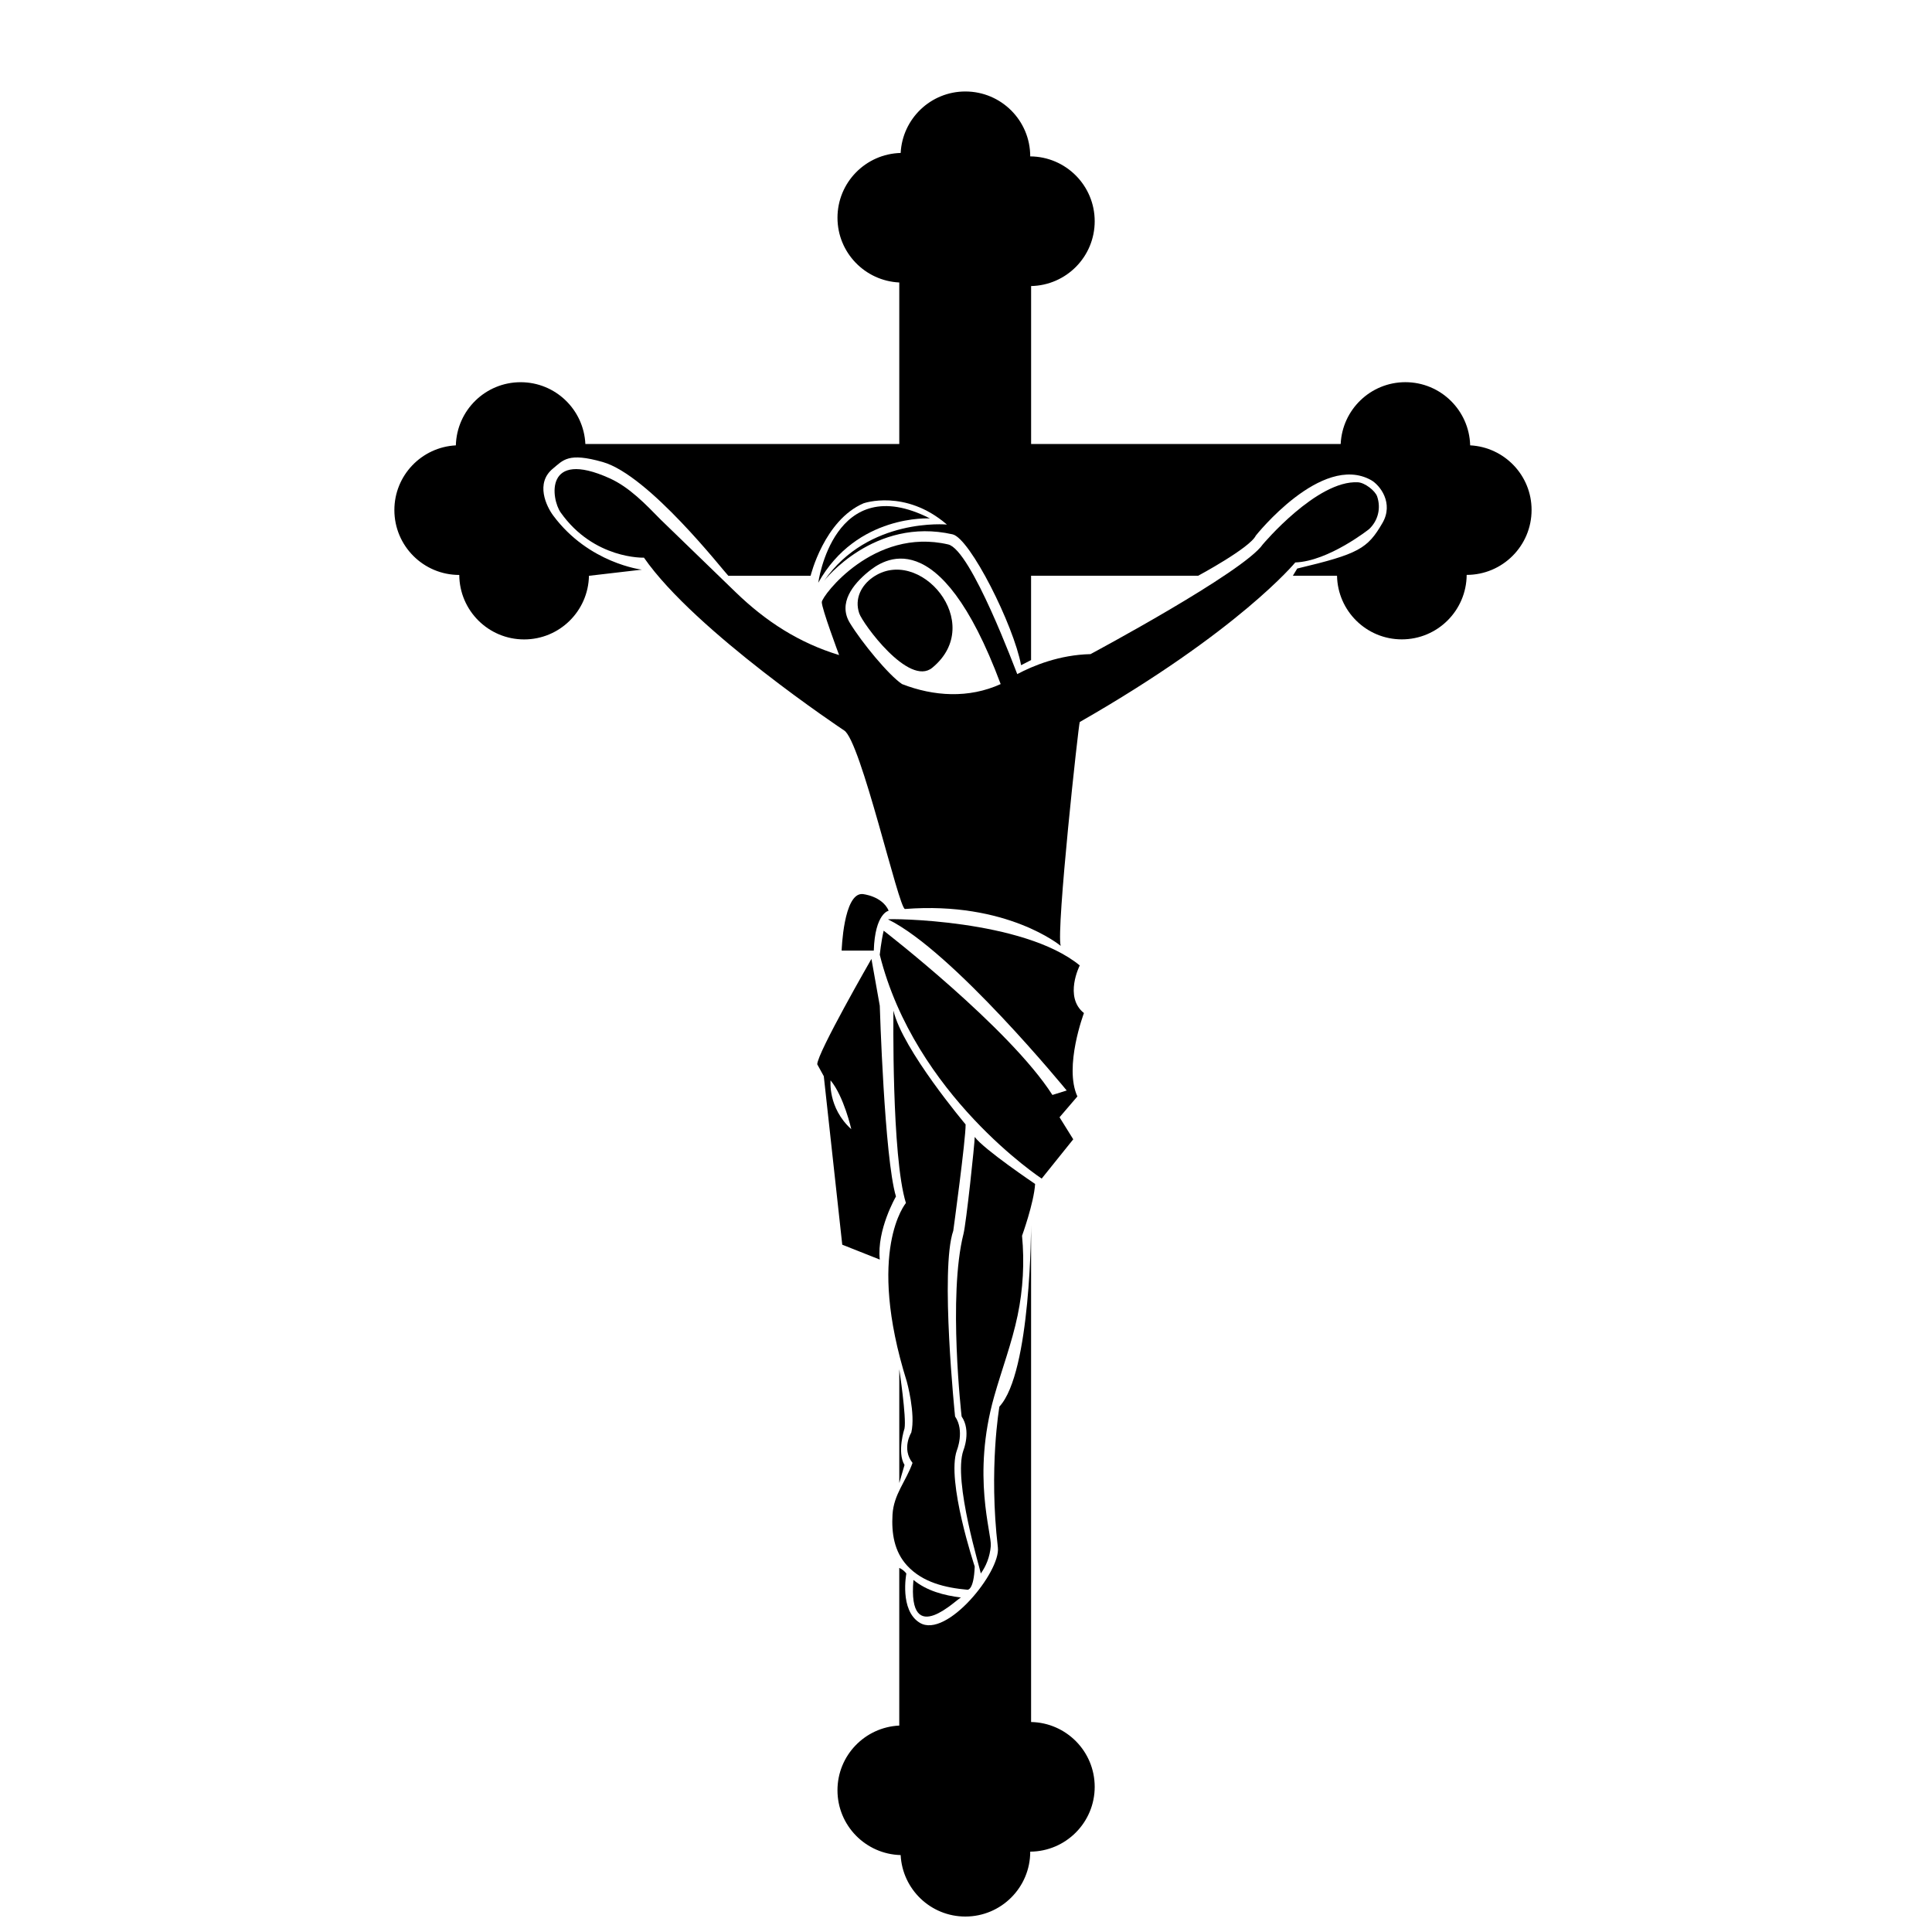
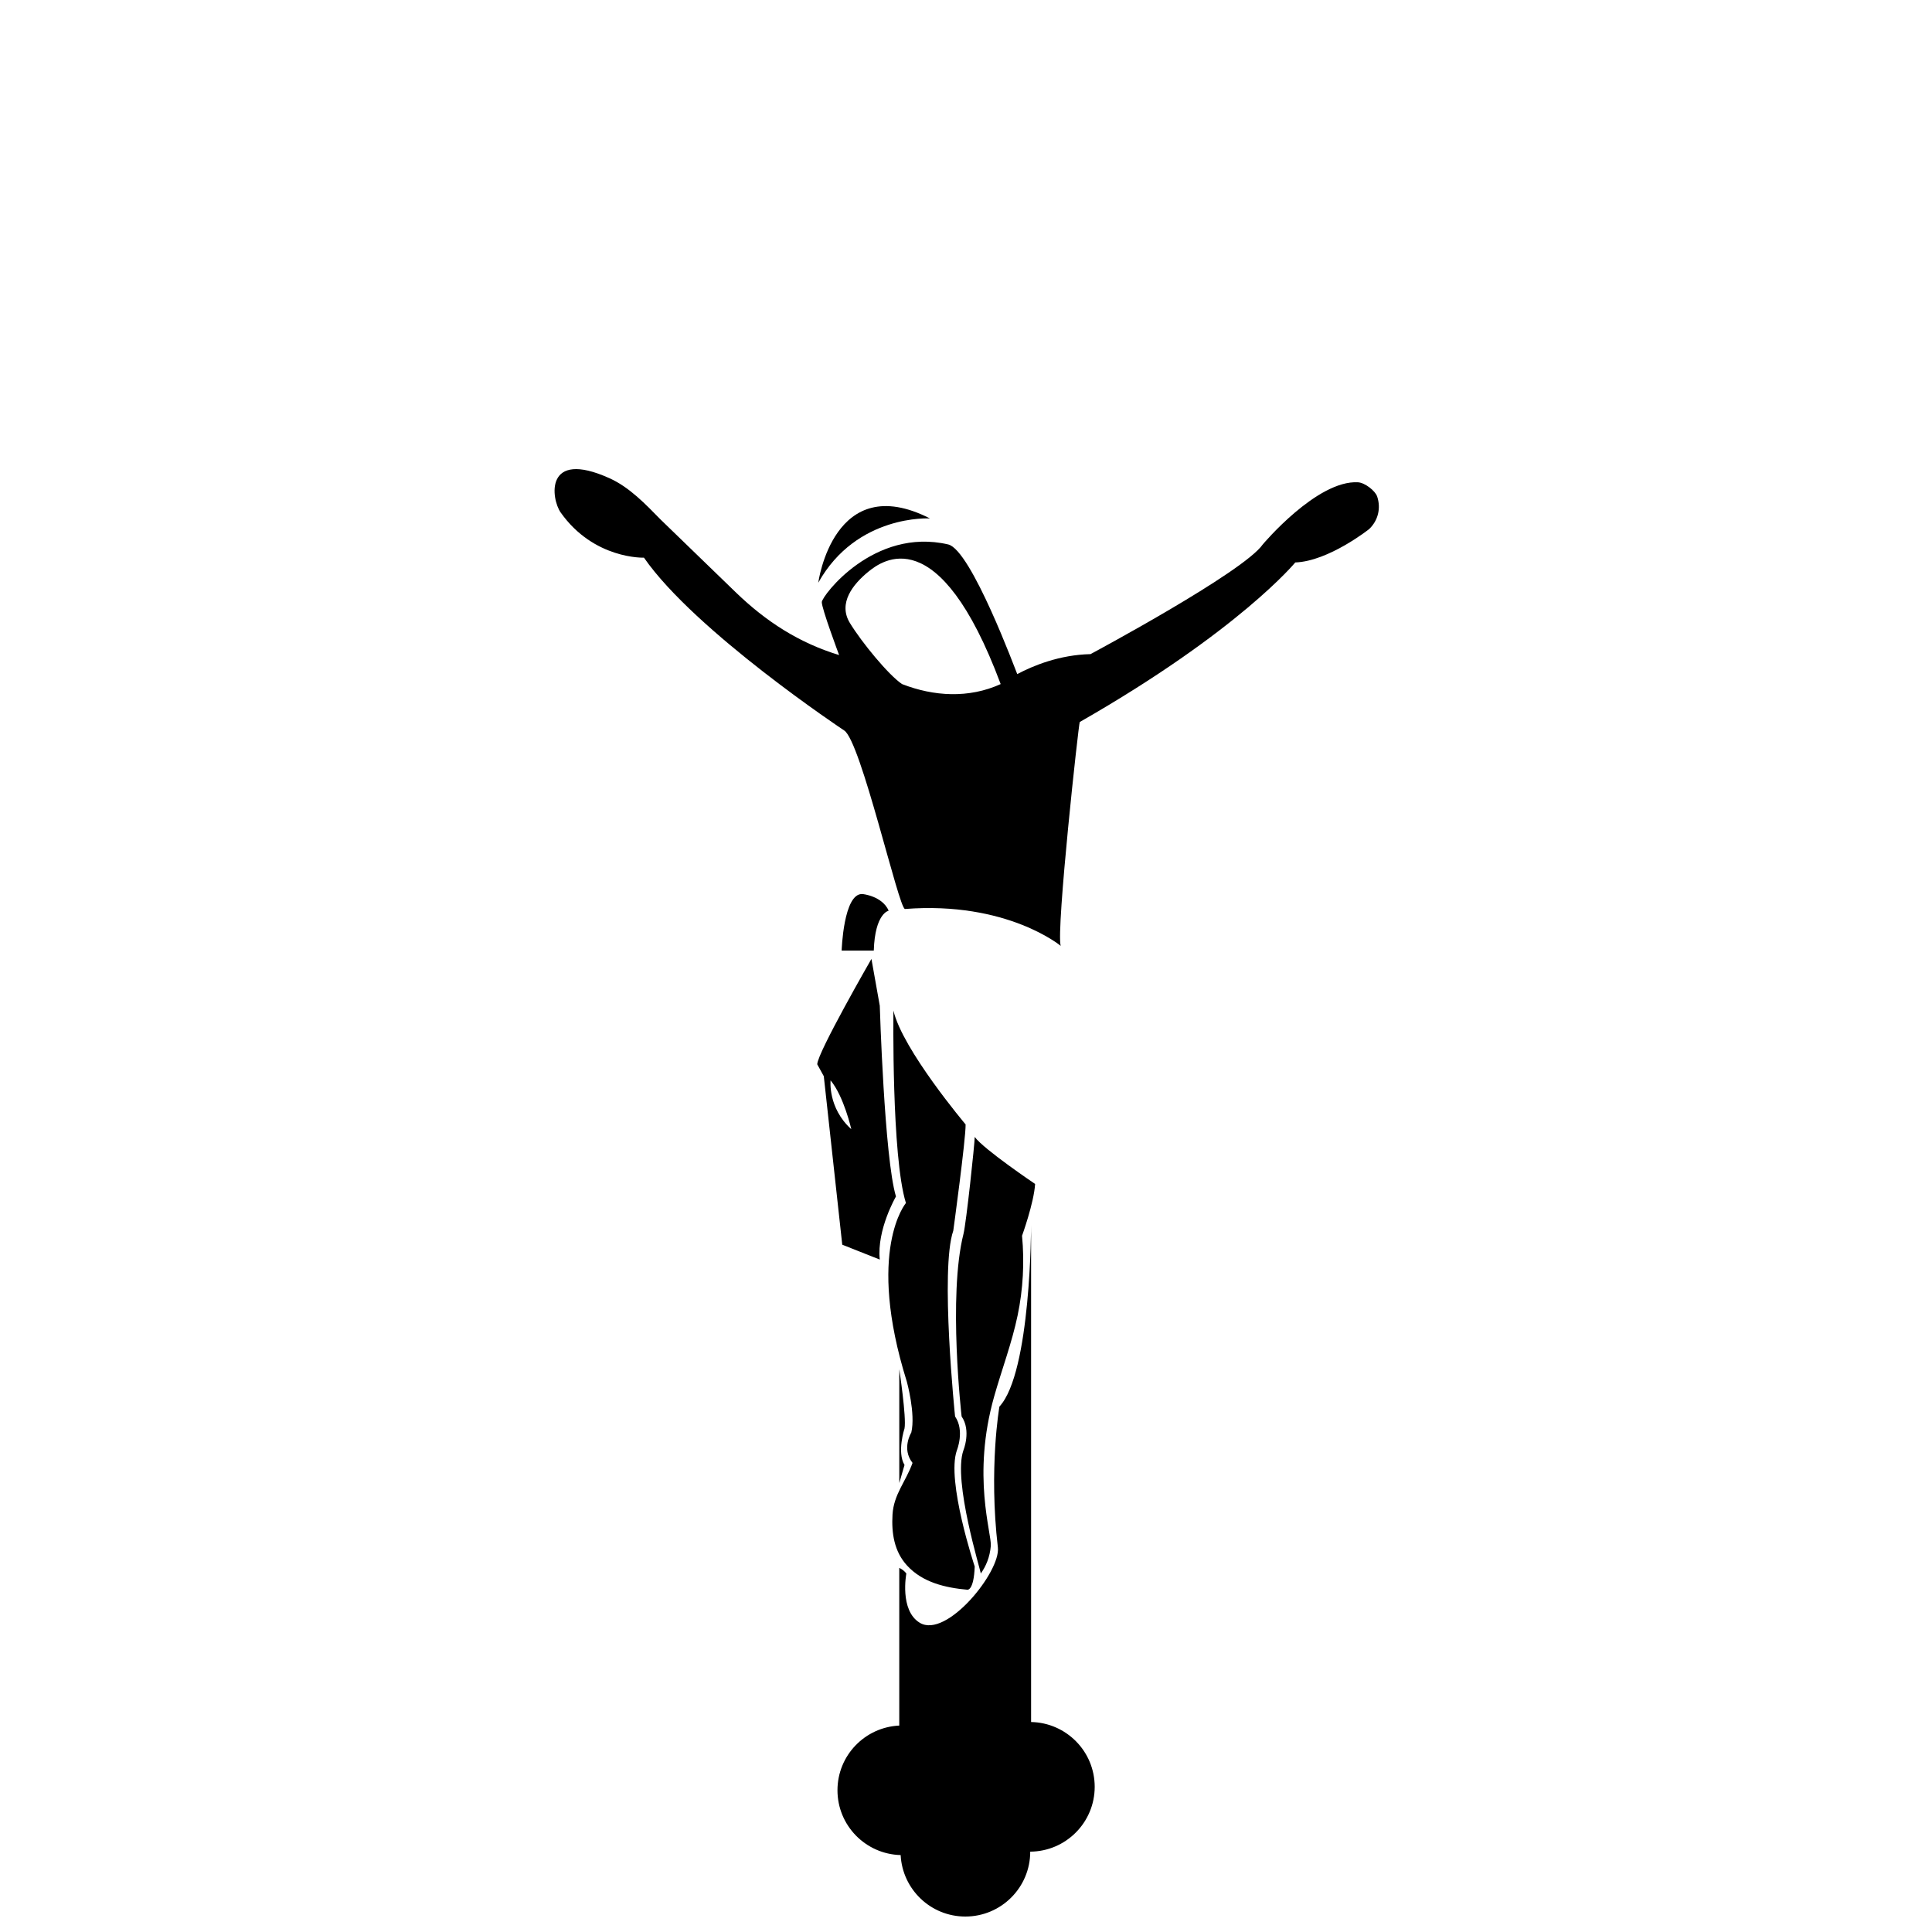
<svg xmlns="http://www.w3.org/2000/svg" width="800px" height="800px" version="1.1" viewBox="144 144 512 512">
  <defs>
    <clipPath id="a">
      <path d="m365 468h70v183.9h-70z" />
    </clipPath>
  </defs>
  <path d="m382.32 506.86v30.152l1.387-4.777c-2.066-3.41 0-9.688 0-9.688 0.543-2.863-1.387-15.688-1.387-15.688z" />
  <g clip-path="url(#a)">
    <path d="m417.25 600.35v-131.69s0 39.094-8.395 48.098c0 0-2.863 16.375-0.406 37.348 0.746 6.418-13.598 24.203-20.676 19.961-5.457-3.273-3.582-13.062-3.582-13.062-0.746-1.027-1.875-1.492-1.875-1.492v41.781c-9.113 0.43-16.375 7.926-16.375 17.145 0 9.34 7.453 16.93 16.742 17.176 0.469 9.074 7.957 16.289 17.145 16.289 9.492 0 17.195-7.691 17.195-17.191v-0.004c9.445-0.066 17.086-7.734 17.086-17.191-0.008-9.375-7.523-16.98-16.859-17.164z" />
  </g>
-   <path d="m375.2 297.07c-2.863 2.047-4.828 5.527-3.492 9.48 0.918 2.684 13.141 19.512 19.348 14.414 14.469-11.875-3.543-32.691-15.855-23.895z" />
+   <path d="m375.2 297.07z" />
  <path d="m390.44 281.39c-25.559-13.02-29.59 17.039-29.59 17.039 10.18-18.219 29.59-17.039 29.59-17.039z" />
  <path d="m506.84 284.21c2.371-2.254 3.168-5.531 2.121-8.637-0.52-1.527-3.258-3.652-5.066-3.758-10.891-0.641-25.246 16.461-25.246 16.461-5.055 7.352-45.648 29.074-45.648 29.074-8.258 0.188-15.219 3.066-19.418 5.297-0.328-0.691-12.207-32.953-18.305-34.363-19.734-4.586-33.418 13.621-33.492 15.262-0.082 1.598 4.543 13.926 4.586 14.051-10.57-3.211-19.355-8.852-27.414-16.652-0.004 0-19.879-19.25-19.879-19.25-4.012-4.098-8.273-8.574-13.543-10.953-17.371-7.84-15.461 5.531-12.949 9.078 8.816 12.461 22.07 11.969 22.07 11.969 13.566 19.562 53.012 45.762 53.012 45.762 4.418 2.519 14.539 47.465 16.168 47.34 27.02-2.098 41.262 9.773 41.262 9.773-1.273-3.984 4.777-59.172 5.047-59.324 42.219-24.137 57.117-42.285 57.117-42.285 8.848-0.316 19.578-8.844 19.578-8.844zm-123.78 41.082c-3.547-2.359-10.68-11.027-13.836-16.203-3.203-5.25 0.852-10.273 4.863-13.551 3.672-3.008 18.688-14.211 35.102 29.75-8.453 3.848-17.734 3.273-26.129 0.004z" />
  <path d="m372.57 380.93c-5.047-0.316-5.523 14.988-5.523 14.988h8.516c0.316-9.941 3.949-10.57 3.949-10.57-1.734-3.945-6.941-4.418-6.941-4.418z" />
-   <path d="m379.32 387.64c17.156 8.395 47.367 45.352 47.367 45.352l-3.789 1.184c-11.355-17.75-44.703-43.527-44.715-43.535-0.66 2.805-1.039 6.375-1.039 6.375 9.309 37.238 42.914 59.324 42.914 59.324l8.363-10.414-3.633-5.836 4.731-5.523c-3.629-7.891 1.738-22.094 1.738-22.094-5.359-4.262-1.109-12.621-1.109-12.621-14.977-12.297-50.613-12.457-50.828-12.211z" />
  <path d="m377.15 477.8c-0.832-7.918 4.289-16.715 4.289-16.715-3.074-10.23-4.289-50.551-4.289-50.551l-2.211-12.41s-14.359 24.934-14.359 27.93l1.734 3.152 4.891 44.652zm-13.035-47.484c3.535 4.262 5.488 12.934 5.488 12.934-6.273-5.676-5.488-12.934-5.488-12.934z" />
  <path d="m402.31 559.14s-7.57-22.723-4.734-30.77c0 0 2.133-5.203-0.473-8.992 0 0-4.027-39.051-0.473-49.227 0 0 3.332-24.348 3.266-28.164 0 0-16.75-19.863-19.125-30.172 0 0-0.539 38.652 3.309 51 0 0-10.652 12.539 0.238 47.332 0 0 2.367 8.52 1.184 13.492 0 0-2.656 4.262 0.328 8.047-1.738 4.891-4.988 8.309-5.305 13.688-0.289 4.902 0.422 9.785 3.883 13.539 4.125 4.469 10.113 5.856 15.996 6.387 0.012-0.008 1.672 0.223 1.906-6.16z" />
  <path d="m402.31 445.3c0 1.777-2.254 22.836-2.973 25.684-4.16 16.375-0.5 48.391-0.5 48.391 2.606 3.789 0.473 8.992 0.473 8.992-2.836 8.051 4.66 32.078 4.606 32.633 1.371-1.926 2.402-4.324 2.656-7.301 0.281-3.34-5.082-18.523 0.887-39.605 2.039-7.203 4.699-14.184 6.223-21.508 1.445-6.906 1.832-14.07 1.168-21.094 0 0 3.152-8.688 3.465-13.734 0.012 0.008-13.586-9.141-16.004-12.457z" />
-   <path d="m398.71 567.36c-4.574-0.559-9.098-1.762-12.641-4.66-1.629 18.766 11.895 4.566 12.641 4.66z" />
-   <path d="m533.61 262.02c-0.246-9.281-7.836-16.738-17.168-16.738-9.219 0-16.723 7.262-17.148 16.375l-82.039 0.004v-41.855c9.34-0.188 16.852-7.793 16.852-17.176 0-9.457-7.637-17.125-17.086-17.184v-0.004c0.004-9.5-7.695-17.199-17.191-17.199-9.191 0-16.676 7.219-17.145 16.293-9.285 0.242-16.742 7.824-16.742 17.168 0 9.219 7.266 16.723 16.375 17.156v42.805h-83.188c-0.43-9.113-7.934-16.375-17.156-16.375-9.34 0-16.922 7.457-17.168 16.738-9.074 0.473-16.293 7.957-16.293 17.145 0 9.496 7.699 17.195 17.195 17.195h0.004c0.059 9.445 7.727 17.086 17.191 17.086 9.383 0 16.992-7.516 17.176-16.859l14.02-1.633s-14.055-1.637-23.488-14.332c-1.848-2.488-4.758-8.594-0.117-12.414 2.785-2.297 4.074-4.383 13.23-1.777 12.277 3.5 32.012 28.887 33.293 30.152h21.801s3.578-14.691 14.02-19.207c0 0 11.047-3.891 22.102 5.629 0 0-20.793-1.969-32.527 14.887 0 0 13.23-17.004 34.031-12.293 4.625 1.043 16.199 24.121 18.152 34.676l2.648-1.352v-22.348h44.273s13.715-7.359 15.285-10.641c0 0 17.391-21.945 30.496-14.738 2.449 1.352 6.102 6.168 3.066 11.395-3.961 6.82-6.273 8.188-22.582 12.07l-1.16 1.91h11.703c0.176 9.34 7.793 16.859 17.168 16.859 9.461 0 17.129-7.637 17.191-17.086 9.496 0 17.199-7.699 17.199-17.195 0.02-9.18-7.207-16.66-16.273-17.137z" />
</svg>